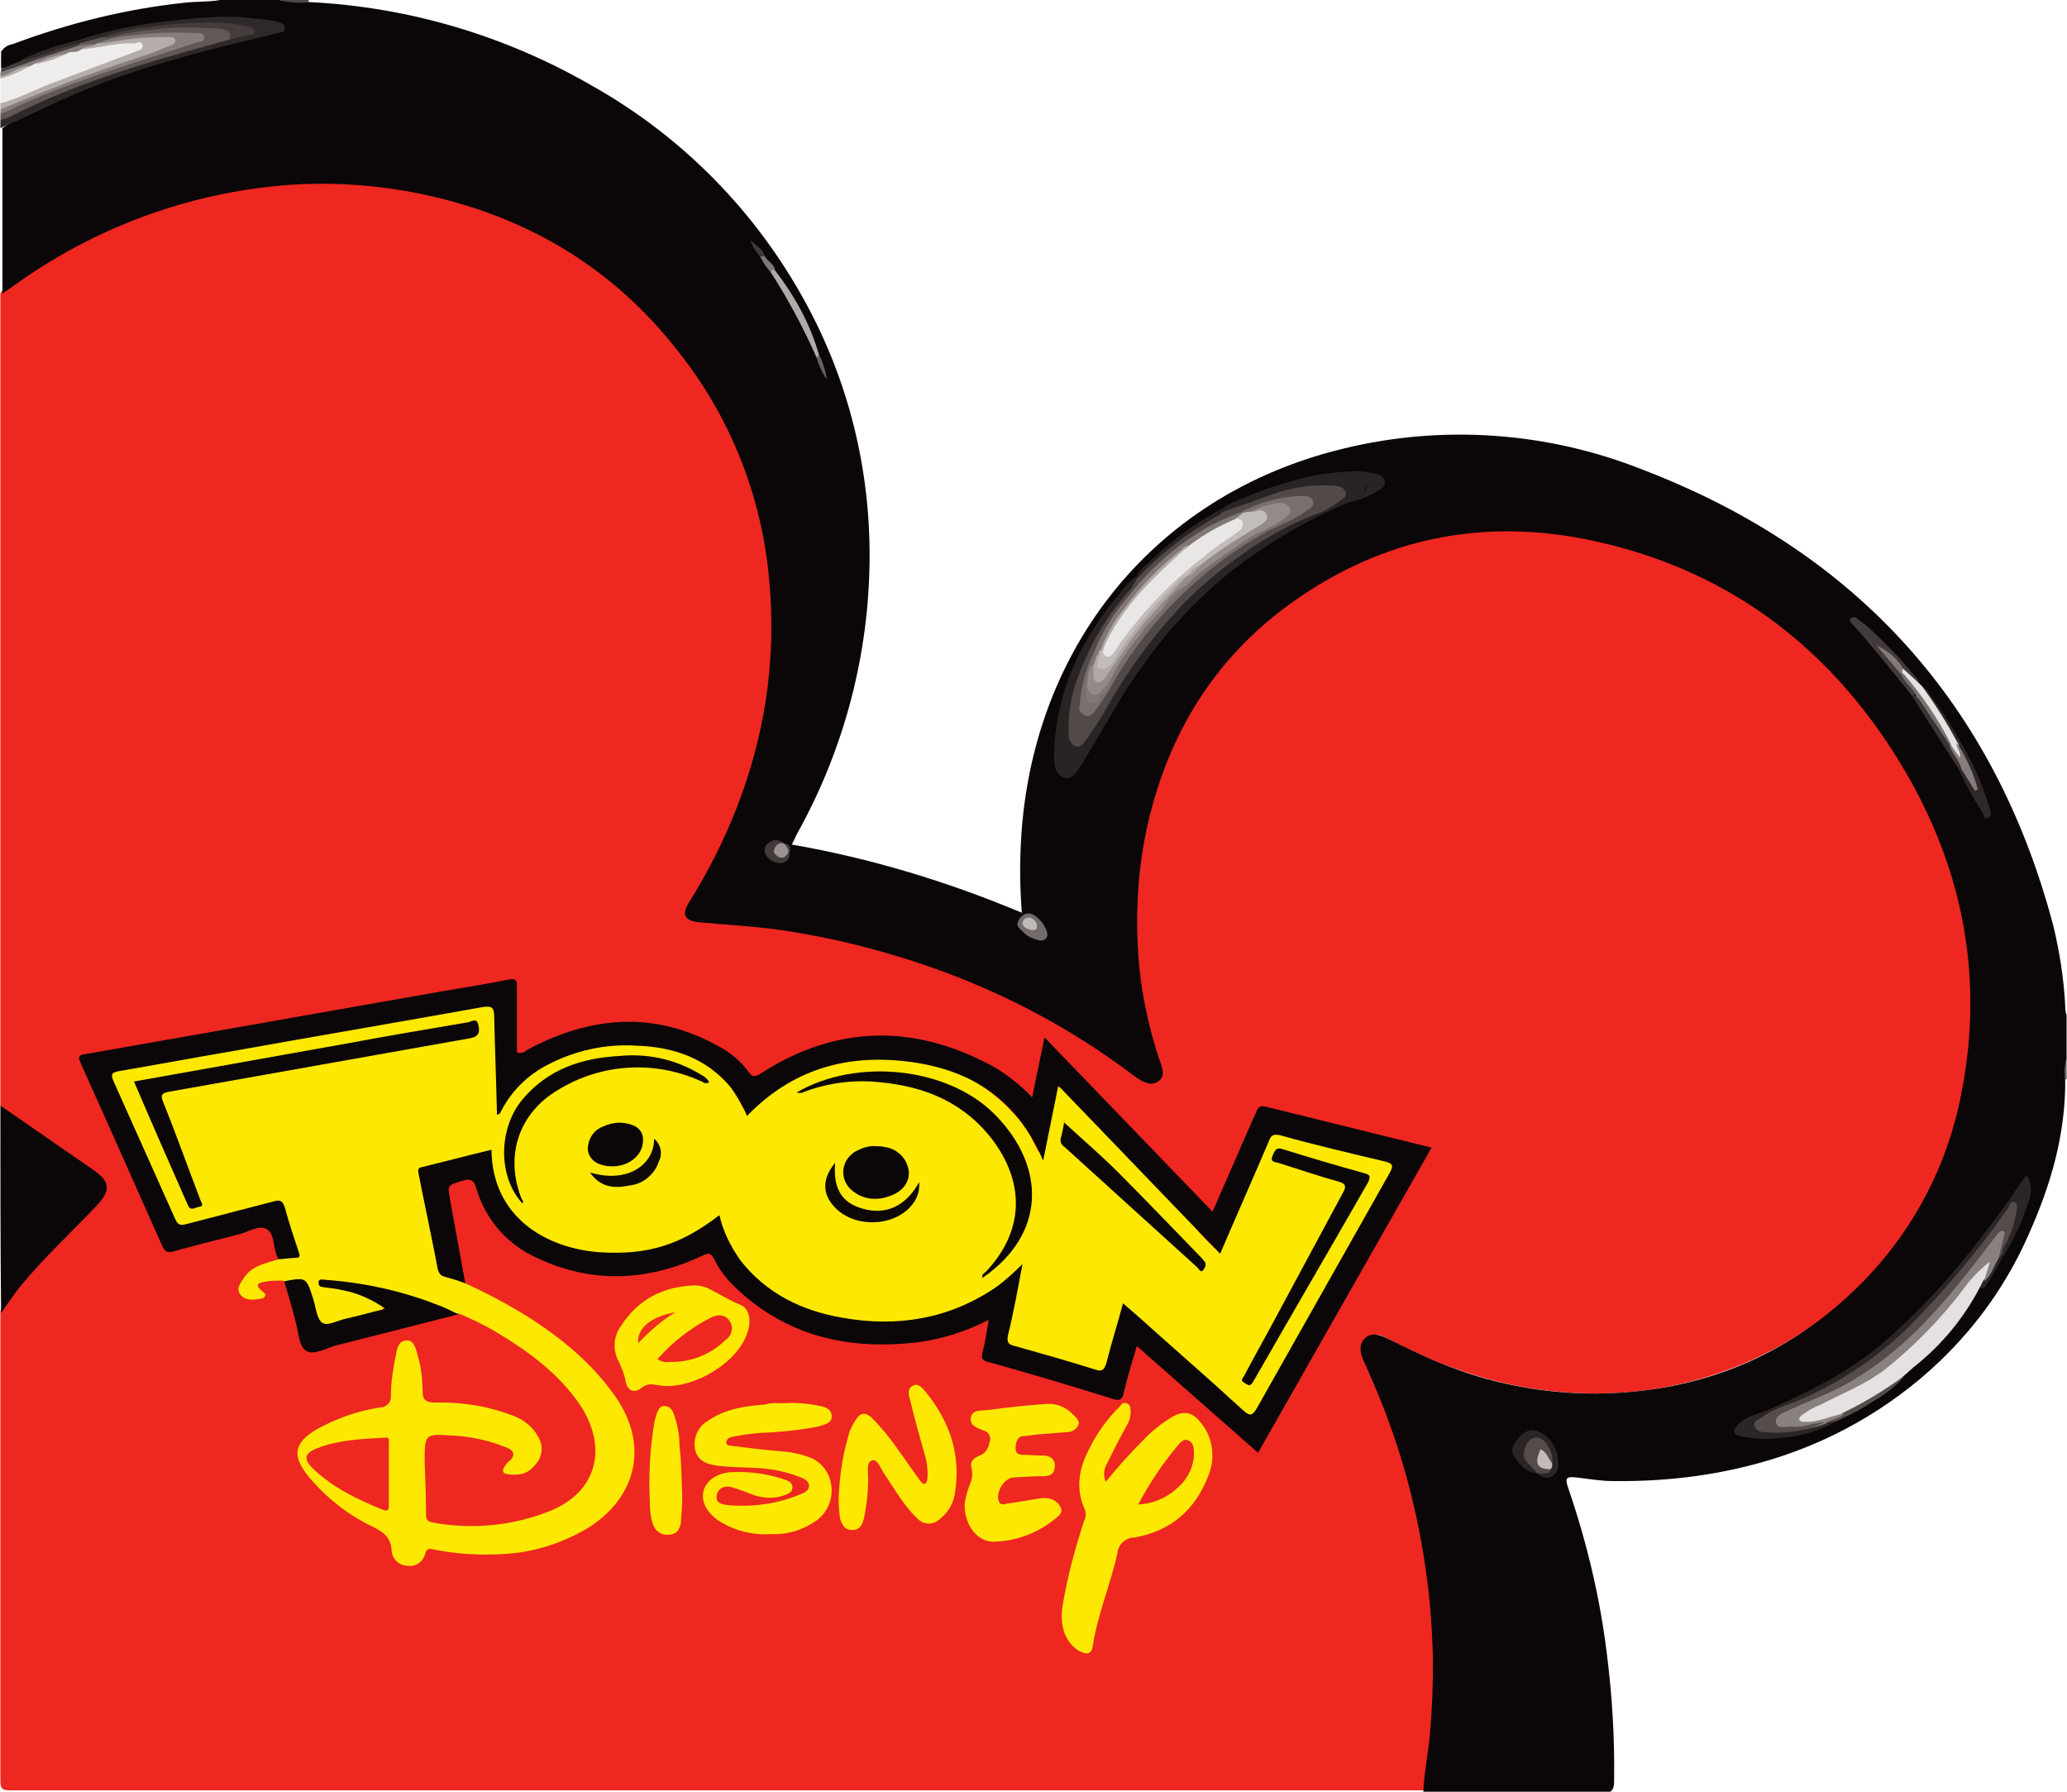
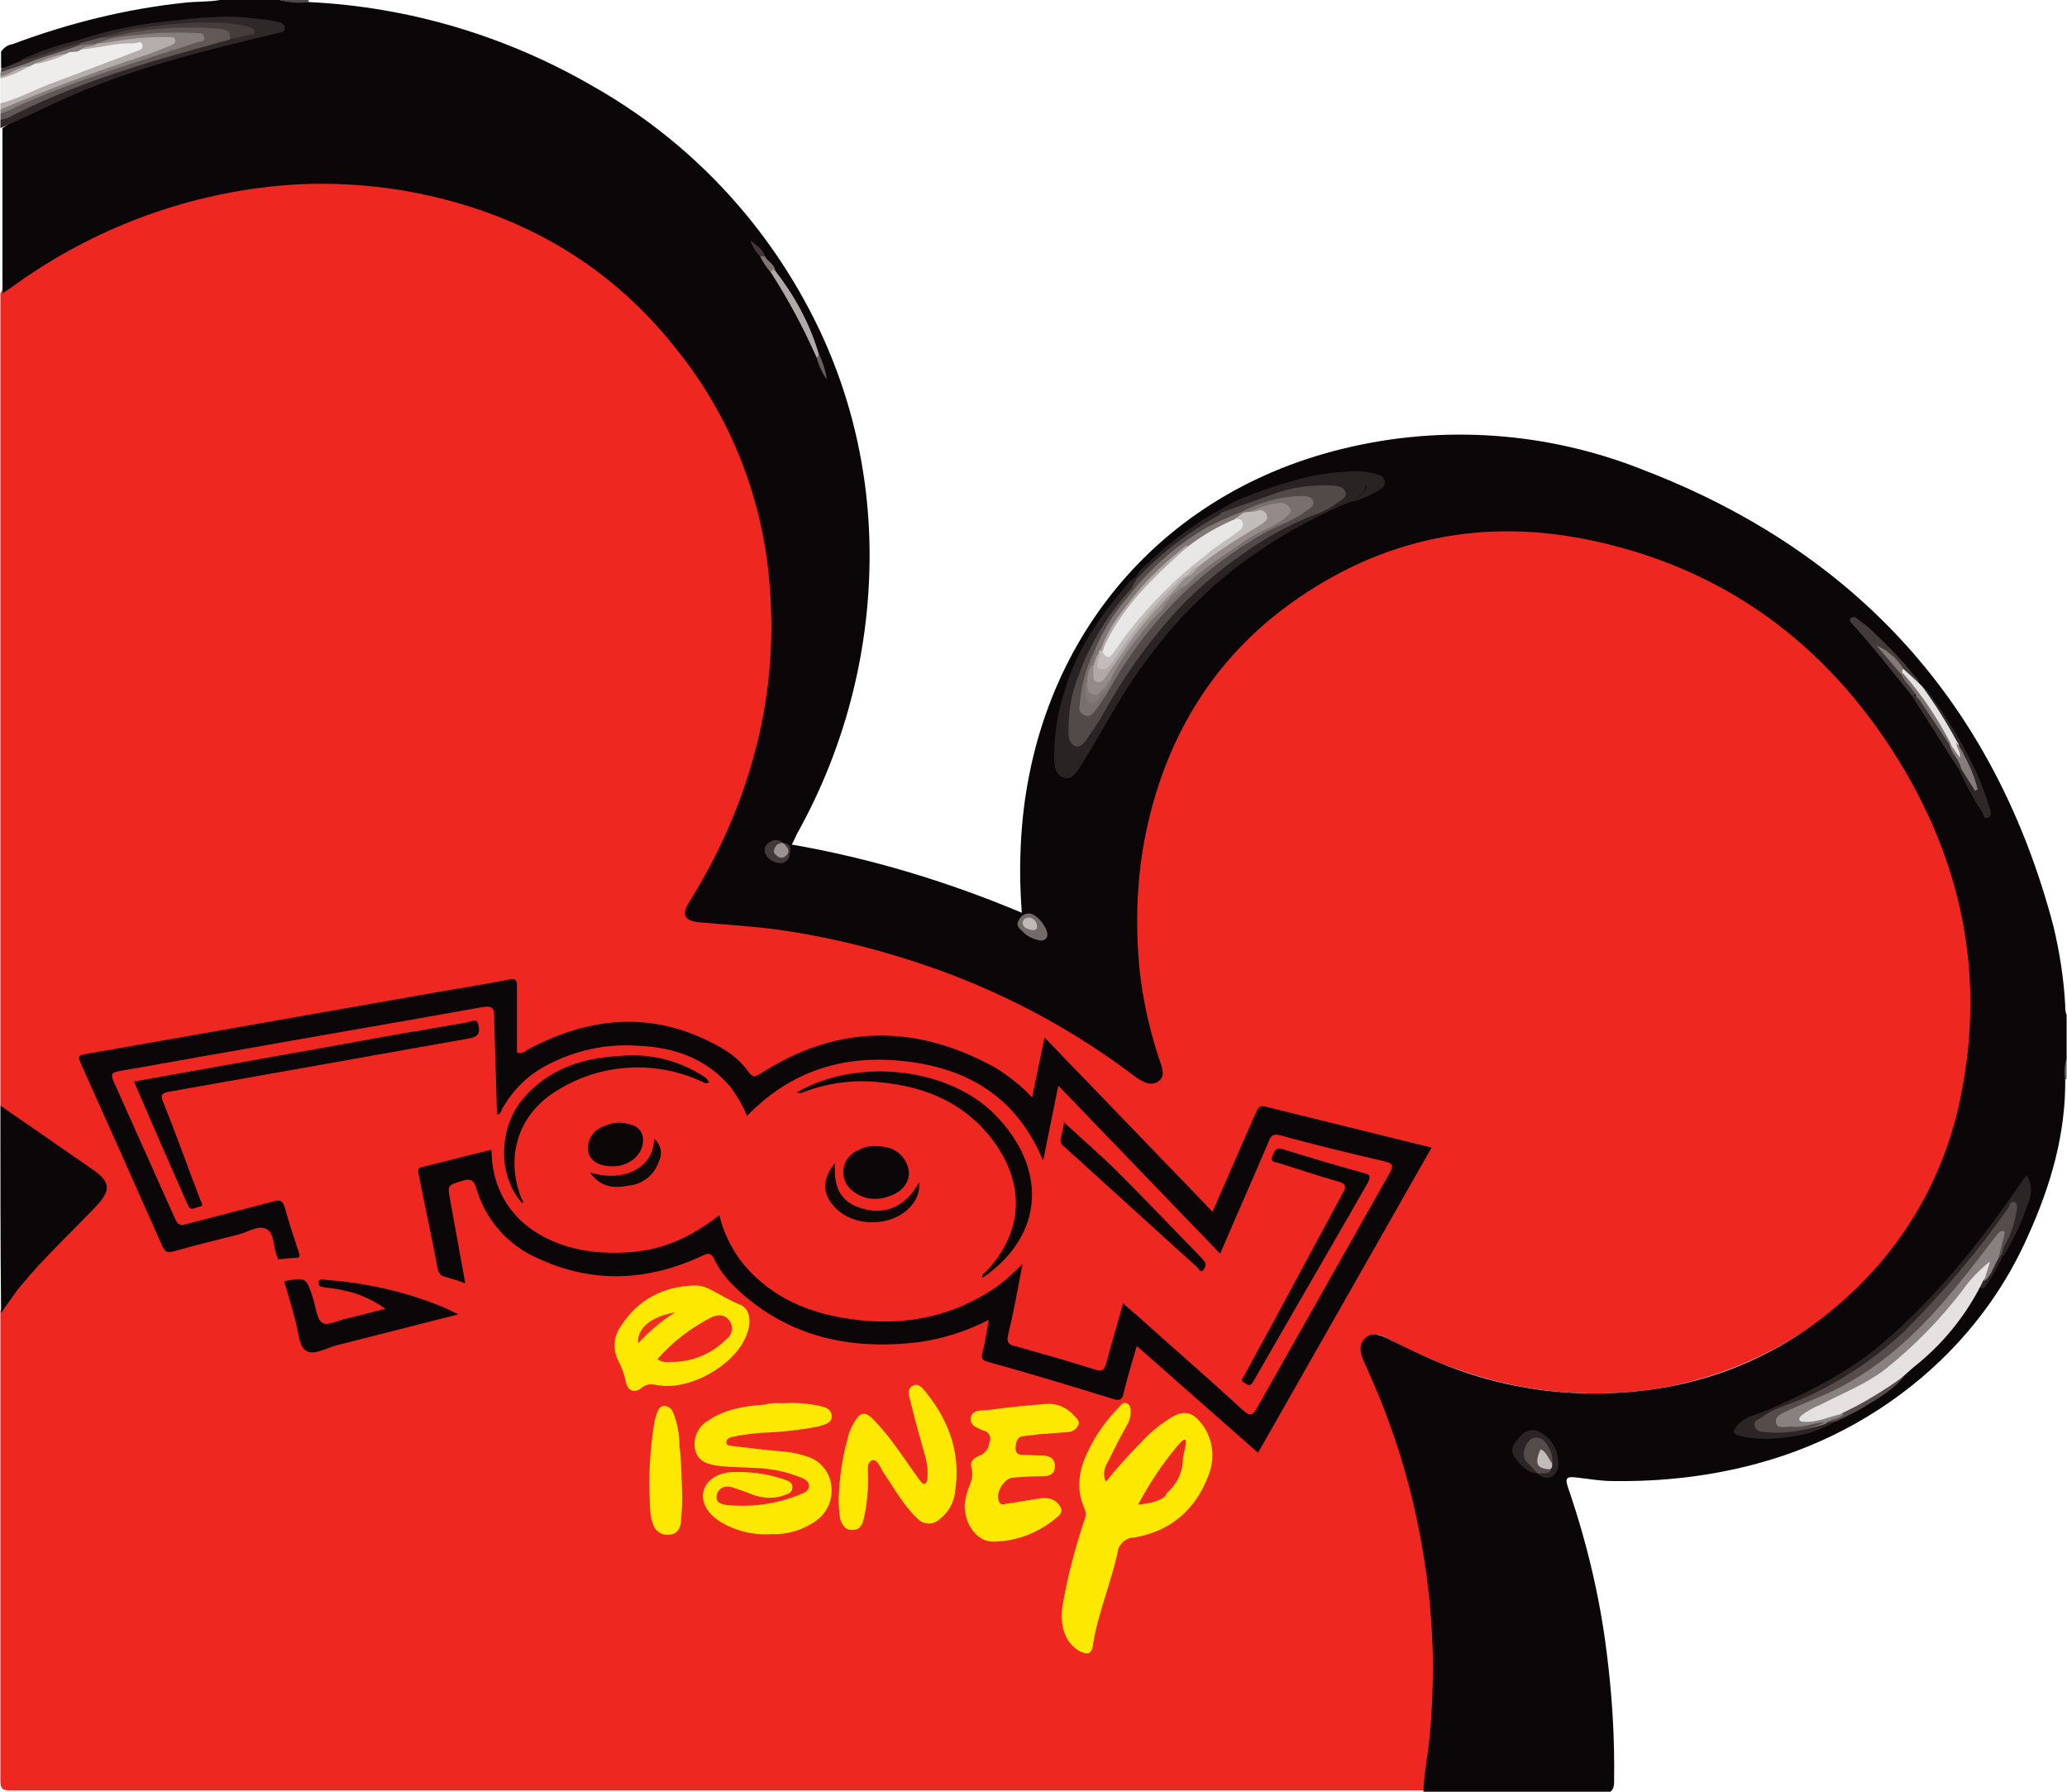
<svg xmlns="http://www.w3.org/2000/svg" version="1.1" id="Layer_1" x="0px" y="0px" viewBox="0 0 300 260.1" style="enable-background:new 0 0 300 260.1;" xml:space="preserve" width="300" height="260">
  <style type="text/css">
	.st0{fill:#EE2721;}
	.st1{fill:#0B0607;}
	.st2{fill:#2F2828;}
	.st3{fill:#EFEDEC;}
	.st4{fill:#625957;}
	.st5{fill:#B4ADAB;}
	.st6{fill:#867E7C;}
	.st7{fill:#453D3C;}
	.st8{fill:#4D494A;}
	.st9{fill:#5E5B5C;}
	.st10{fill:#FDE801;}
	.st11{fill:#2A2323;}
	.st12{fill:#E4E1E0;}
	.st13{fill:#2C2525;}
	.st14{fill:#302828;}
	.st15{fill:#2B2424;}
	.st16{fill:#433B3B;}
	.st17{fill:#B0AAA8;}
	.st18{fill:#E5E3E2;}
	.st19{fill:#736B69;}
	.st20{fill:#3A3332;}
	.st21{fill:#554C4B;}
	.st22{fill:#423A39;}
	.st23{fill:#7E7574;}
	.st24{fill:#413939;}
	.st25{fill:#675E5D;}
	.st26{fill:#0C0707;}
	.st27{fill:#0E0907;}
	.st28{fill:#0F0A07;}
	.st29{fill:#EE2821;}
	.st30{fill:#EF2F1F;}
	.st31{fill:#524949;}
	.st32{fill:#89817F;}
	.st33{fill:#857C7B;}
	.st34{fill:#544B4A;}
	.st35{fill:#C2BCBB;}
	.st36{fill:#7A7170;}
	.st37{fill:#847B79;}
	.st38{fill:#BFB9B7;}
	.st39{fill:#9A9290;}
	.st40{fill:#786F6E;}
	.st41{fill:#817876;}
	.st42{fill:#948B89;}
	.st43{fill:#E9E7E6;}
	.st44{fill:#B0A9A7;}
</style>
  <title>ToonDisney-3</title>
  <path class="st0" d="M0,160.5V42.6c0.4-0.8,1-1.4,1.7-1.8c5.9-4.1,12.3-7.5,19.1-9.9c5.6-2.1,11.5-3.5,17.5-4.2  c10.6-1.2,21.3-0.1,31.3,3.4C77.1,32.6,84,36.6,90,41.7c12.7,10.9,20.6,26.4,21.9,43.1c0.8,8.8-0.1,17.7-2.7,26.1  c-2.1,6.8-5,13.4-8.7,19.5c-0.2,0.2-0.3,0.5-0.4,0.8c-0.6,1.2-0.3,1.9,1,2.1c2.2,0.3,4.5,0.5,6.7,0.6c11.9,1.1,23.5,4.1,34.4,8.8  c7.8,3.4,15.2,7.6,22,12.7c0.5,0.4,1,0.7,1.5,1c0.6,0.4,1.3,0.4,1.9,0c0.5-0.4,0.7-1.2,0.4-1.8c-0.1-0.4-0.2-0.9-0.4-1.3  c-2.6-8-3.6-16.3-3-24.7c0.7-12.6,5.6-24.6,14-34.1c5.7-6.5,13-11.4,21.1-14.4c7.2-2.8,14.8-4,22.5-3.5c9.7,0.5,19.2,3.3,27.7,8.1  c5.4,2.9,10.3,6.6,14.7,10.8c5.1,5,9.5,10.6,12.9,16.8c4.4,7.8,7.3,16.4,8.4,25.3c1.9,16.9-1.7,32.4-12.8,45.7  c-4.4,5.2-9.7,9.4-15.7,12.6c-6.2,3.3-13.1,5.4-20.1,6.1c-7,0.7-14.1,0.1-20.9-1.7c-5.1-1.4-10-3.3-14.6-5.8c-1-0.5-2.2-1.3-3.2-0.2  s-0.4,2.2,0.1,3.2c4.2,9.1,7.1,18.7,8.6,28.6c0.6,4,0.9,8,1.1,12.1c0.2,6.4-0.1,12.8-1,19.1c0,0.9-0.2,1.8-0.7,2.6H1.4  c-1.1,0-1.4-0.2-1.4-1.4c0-22.7,0-45.5,0-68.2c1-2.3,2.4-4.4,4.3-6.1c3.2-3.2,6.2-6.6,9.4-9.8c1.8-1.8,1.7-3-0.4-4.5  c-3.5-2.4-7.1-4.9-10.6-7.2C1.5,162.3,0.6,161.5,0,160.5z" />
  <path class="st1" d="M44.8,0.3C59.3,1,73.4,5.2,86,12.5c13.1,7.4,23.8,18.3,31,31.6c6.2,11.4,9.3,24.1,9.2,37.1  c-0.1,13.9-3.7,27.5-10.4,39.6c-0.3,0.5-0.5,1.1-0.9,1.8c11.5,2,22.7,5.4,33.4,9.9c-0.2-2.8-0.3-5.5-0.2-8.3  c0.7-28.8,18.6-52.3,47-59.1c14.4-3.5,29.6-2.4,43.4,3.1c31,11.9,51.1,34,59.6,66.3c0.9,3.8,1.5,7.6,1.7,11.5c0,0.4,0,0.9,0.2,1.3  v6.3c-0.2,1-0.2,2-0.2,2.9c0.1,8.1-2.1,15.6-5.4,22.9c-3,6.8-7.3,12.9-12.7,18.1c-7.4,7.1-16.5,12.2-26.4,14.9  c-6.9,1.9-14,2.7-21.2,2.6c-1.7,0-3.4-0.3-5.1-0.5s-1.9,0-1.3,1.7c2.6,7.6,4.5,15.5,5.5,23.5c0.8,6.2,1.2,12.5,1.1,18.8  c0,0.6,0,1.3-0.7,1.7h-27c0.1-3,0.8-6,1-9c0.3-3.4,0.4-6.8,0.4-10.2c-0.1-4.3-0.4-8.6-1-12.8c-1-7.2-2.7-14.3-5.2-21.2  c-1-2.9-2.2-5.7-3.4-8.4c-0.1-0.3-0.3-0.6-0.4-0.9c-0.5-1.1-0.9-2.4,0.1-3.4s2.3-0.5,3.5,0.1c2.4,1.2,4.8,2.4,7.3,3.4  c7.2,3,14.9,4.5,22.7,4.5c14.9-0.1,27.9-5.3,38.5-15.9c7.5-7.5,12.6-17.1,14.6-27.6c3.3-16.5,0.4-32.1-8-46.6  c-10.2-17.5-25.1-29.2-45-33.6c-16.1-3.6-31.1-0.6-44.5,9.1c-10.9,7.9-17.6,18.8-20.6,31.9c-1.4,6.1-1.8,12.4-1.4,18.7  c0.3,5.2,1.4,10.4,3,15.3c0.4,1.2,1.1,2.6-0.1,3.4s-2.5-0.1-3.6-0.9c-9-6.8-19-12.1-29.7-15.8c-7.5-2.6-15.3-4.5-23.1-5.5  c-3.4-0.4-6.8-0.6-10.1-0.9c-2.3-0.2-2.8-1.1-1.5-3.1c4.3-6.9,7.6-14.4,9.6-22.2c2.1-8.1,2.7-16.4,1.9-24.7  c-1.1-12-5.7-23.5-13.2-32.9c-9.1-11.7-21-19-35.3-22.4c-6.7-1.6-13.7-2.2-20.6-1.8c-13.6,0.9-26.7,5.4-38,12.9  c-1.4,0.9-2.8,2-4.2,2.9v-24c2.3-1.6,4.8-2.9,7.4-3.9c9.1-4,18.5-7.1,28.2-9.1c1.6-0.4,3.1-1.3,5-1.3c-0.4-0.6-1.2-1-1.9-1  c-4-0.5-8.1-0.5-12.1-0.1C19.2,3.8,12,5.9,4.9,8.2C4.4,8.4,3.8,8.6,3.3,8.9c-1.1,0.3-2,1.3-3.2,1V7.5c0.4-0.6,1-1,1.7-1.1  c8-3,16.4-5.1,24.9-6c1.7-0.2,3.5-0.1,5.2-0.4h8.7C41.9,0.4,43.4,0,44.8,0.3z" />
  <path class="st1" d="M0,160.5l13.3,9.2c2.7,1.8,2.8,3.1,0.6,5.4c-3.6,3.8-7.5,7.4-10.8,11.4c-1.1,1.3-2,2.7-3,4.1  C0,180.5,0,170.5,0,160.5z" />
  <path class="st2" d="M3,8.7c2.7-1.3,5.5-2.2,8.4-2.9c3.6-1.2,7.3-2,11-2.5c4.8-0.5,9.7-1.3,14.6-0.6c1.1,0.1,2.3,0.2,3.4,0.5  c0.4,0.1,0.9,0.3,0.9,0.9s-0.6,0.6-1,0.7C34.9,6.1,29.4,7.4,24,9c-5.2,1.5-10.2,3.3-15.1,5.5c-3,1.4-5.9,2.8-8.9,4.1v-1.2  c1.2-1.2,2.8-1.7,4.3-2.3c8.2-3.7,16.7-6.6,25.4-8.7C30.9,6,32,5.2,33.4,5.3c0.8-0.1,1.7-0.4,2.5-0.7c-2.2-1.6-14.4-1-20.9,1.1  c-1.1,0.4-2.3,0.8-3.5,1C9.3,7.2,7.1,7.8,5,8.6C4.3,8.8,3.7,9.2,3,8.7z" />
  <path class="st3" d="M0,15v-3.6c1.2-0.9,2.7-1.3,4.1-2.1c0.3-0.2,0.6-0.3,1-0.4c1.5-0.3,3-0.8,4.5-1.4C10.3,7.2,11,7,11.8,6.9  c2.5-0.5,5.1-0.9,7.7-1c0.6,0,1.3-0.2,1.5,0.6s-0.4,1.2-1,1.4c-2,0.8-4,1.5-6,2.3C9.8,11.7,5.8,13.2,1.7,15C1.2,15.2,0.6,15.5,0,15z  " />
  <path class="st4" d="M11.5,6.3l3.3-0.9c4.8-1.1,9.7-1.7,14.6-1.8c1,0,2,0.1,3,0.2c1.2,0.1,1.4,0.6,1,1.9c-2.5,0.7-5,1.4-7.5,2.1  C17.4,10.2,9.1,13,1.3,17c-0.4,0.2-0.8,0.3-1.3,0.4v-0.9c1.3-1.3,3-1.7,4.6-2.4c5.7-2.5,11.6-4.6,17.6-6.3c2.2-0.6,4.4-1.4,6.4-2.4  C23.9,5,19.1,5.3,14.4,6.4c-0.1,0.1-0.3,0.1-0.4,0.2c-0.8-0.1-1.6,0.6-2.5,0.2C11.4,6.7,11.3,6.5,11.5,6.3  C11.4,6.4,11.4,6.4,11.5,6.3L11.5,6.3z" />
  <path class="st5" d="M0,15c2.4-0.6,4.6-1.8,6.9-2.7c4.2-1.6,8.5-3.2,12.7-4.8c0.5-0.2,1.2-0.3,1-1s-0.8-0.2-1.3-0.2  c-2.6-0.1-5.1,0.7-7.7,0.9c0.6-0.9,1.6-0.5,2.4-0.9l0,0c3.3-0.8,6.6-1.2,10-1.2c0.6,0,1.3-0.2,1.5,0.6S25,6.9,24.4,7.1  C19.1,9,13.8,10.5,8.6,12.6c-2.3,0.9-4.5,1.9-6.8,2.8c-0.6,0.2-1.1,0.7-1.8,0.5L0,15z" />
  <path class="st6" d="M0,15.9c6.8-2.9,13.7-5.5,20.8-7.8c1.3-0.4,2.6-1,3.9-1.5c0.4-0.2,0.8-0.3,0.7-0.8s-0.6-0.4-1-0.4  c-2.8-0.1-5.6,0.2-8.4,0.7c-0.6,0.1-1.3,0.2-1.9,0.2c2.4-1.1,4.9-1.1,7.4-1.4c2.3-0.2,4.7-0.2,7-0.1c0.5,0,1,0,1.1,0.6  c0.1,0.7-0.5,0.6-0.9,0.7C19.9,9,11,11.6,2.5,15.4c-0.8,0.5-1.6,0.8-2.5,1.1V15.9z" />
  <path class="st7" d="M11.5,6.3c0,0.1,0,0.2,0,0.3c-0.1,0.3-0.3,0.5-0.6,0.6c-3.2,0.9-6.3,2-9.4,3.3c-0.4,0.3-1,0.3-1.4,0V10l3-1.2  c2.6-0.5,5-1.7,7.6-2.3C10.9,6.4,11.2,6.4,11.5,6.3z" />
  <path class="st6" d="M0,10.5c1.6-0.6,3.2-1,4.8-1.7C7,8,9.2,7.4,11.4,6.6l2.7-0.3c-0.7,0.6-1.7,0.3-2.4,0.9s-1.5,0.1-2.1,0.6  c-1.6,0.4-3,0.9-4.5,1.4L4.3,9.6c-1,0.3-2,0.7-2.9,1.1C1,11,0.6,11.4,0,11.1L0,10.5z" />
  <path class="st5" d="M0,11.1c1.5-0.3,2.6-1.5,4.2-1.5C2.9,10.4,1.5,11,0,11.4V11.1z" />
  <path class="st8" d="M44.8,0.3c-1.4,0.2-2.9,0.1-4.2-0.3h4.2C44.7,0.1,44.7,0.2,44.8,0.3z" />
  <path class="st9" d="M300,156.6l-0.1,0.1h-0.1c-0.2-1-0.1-2.1,0.2-3.1V156.6z" />
-   <path class="st10" d="M67.5,186.3c3.1,1.4,6.1,3,9,4.8c4.9,3.1,9.3,6.7,12.7,11.5c4.9,6.9,3.4,14.5-3.7,19.1  c-3.8,2.3-8.1,3.7-12.6,3.9c-3.4,0.2-6.8,0-10.1-0.7c-0.6-0.1-0.9-0.1-1.1,0.6c-0.3,1.2-1.4,2-2.6,1.8c-1.2,0-2.2-1-2.3-2.2  c-0.1-2.1-1.4-2.8-3-3.6c-3.5-1.7-6.6-4.2-9.1-7.2c-2.4-3-2.1-4.8,1.2-6.8c2.9-1.6,6-2.7,9.3-3.2c0.8,0,1.5-0.7,1.5-1.5  c0-0.1,0-0.1,0-0.2c0-1.9,0.3-3.9,0.7-5.8c0.2-0.9,0.3-2.1,1.5-2.2s1.4,1.2,1.7,2.2c0.5,1.7,0.7,3.4,0.7,5.2c0,1.1,0.4,1.6,1.7,1.6  c3.9-0.1,7.8,0.5,11.4,1.9c1.6,0.6,2.9,1.6,3.7,3.1c0.8,1.3,0.6,3-0.5,4.1c-1.1,1.4-2.5,1.5-4,1.3c-0.7-0.1-0.8-0.5-0.4-1.1  c0.2-0.3,0.4-0.6,0.7-0.8c1-0.9,0.6-1.6-0.5-2c-2.5-1-5.2-1.6-7.8-1.7c-4-0.3-4-0.2-4,3.8c0.1,2.6,0.2,5.1,0.2,7.6  c0,0.7,0.1,1,0.9,1.2c5.8,1.1,11.8,0.5,17.2-1.7c6.8-2.8,8.4-9.3,4.1-15.6c-3.1-4.4-7.3-7.5-11.8-10.2c-1.8-1.1-3.7-2-5.6-2.8  c-0.9,0-1.8-0.3-2.6-0.7c-5.8-2.3-12.1-3.7-16.7-3.7c2.6,0.3,5,1.1,7.3,2.3c0.5,0.2,1.2,0.5,1.1,1.1s-0.8,0.8-1.4,0.9  c-2.1,0.6-4.2,1.1-6.4,1.6c-1.5,0.4-1.8,0.2-2.3-1.3c-0.4-1.1-0.8-2.2-1.1-3.4c-0.1-0.9-0.9-1.6-1.8-1.5c-0.1,0-0.3,0-0.4,0.1  c-0.4,0.2-0.9,0.1-1.3-0.2c-0.7,0-1.5,0-2.2,0.1c-0.8,0.2-2.4,0.2-0.6,1.6c0.5,0.3,0.2,0.8-0.2,0.9c-1.1,0.2-2.3,0.4-3.1-0.5  s0-1.8,0.6-2.7c1.2-1.6,3-1.9,4.6-2.4c0.2-0.1,0.3-0.2,0.5-0.3c2.2-0.7,2.2-0.7,1.5-3c-0.4-1.2-0.9-2.4-1.1-3.6s-0.9-1.4-2-1.1  c-3.7,1-7.4,2-11.2,2.9c-2.1,0.5-2.5,0.3-3.4-1.6c-2.6-6.1-5.5-12.2-8.2-18.3c-0.9-2-0.7-2.5,1.4-2.8l47.3-8.2  c1.7-0.3,3.4-0.7,5.2-0.9c1.5-0.2,1.8,0,1.8,1.5c-0.1,4.5,0.6,9,0.2,13.6c3.1-5.3,7.8-8,13.4-9c3.7-0.8,7.6-0.7,11.3,0.1  c4.8,1.2,8.7,3.7,10.9,8.4c0.3,0.6,0.6,0.7,1.1,0.2c4.6-4.5,10.7-7.1,17.2-7.2c8.7-0.4,16.5,2.2,22.2,9.3c0.5,0.7,1,1.4,1.4,2.1  c0.4,0.8,0.8,1.6,1.2,2.3c0.6-2.7,1-5.1,1.6-7.6c0.1-0.7,0-1.7,0.8-1.9s1.2,0.6,1.7,1.1c6.2,6.3,12.2,12.8,18.4,19.1  c1,1.2,2,2.3,3.2,3.3c1.4-2.9,2.5-5.7,3.8-8.4c1.1-2.4,2.1-4.8,3.1-7.1c0.3-0.9,1.2-1.5,2.2-1.2c0.1,0,0.1,0,0.2,0.1  c5,1.3,10,2.5,15,3.8c1.6,0.4,1.8,0.8,0.9,2.3c-3.1,5.5-6.2,11-9.3,16.4c-3.2,5.6-6.4,11.3-9.6,16.9c-1.1,2-1.7,2.1-3.4,0.5  c-4.9-4.4-9.9-8.8-14.8-13.2c-1.6-1.5-1.7-1.4-2.3,0.8c-0.6,1.9-1.1,3.8-1.6,5.8c-0.3,1.1-0.9,1.6-2.1,1.2  c-3.9-1.2-7.8-2.2-11.6-3.4c-1.2-0.4-1.5-1.1-1.2-2.3c0.6-2.9,1.2-5.8,1.8-8.8c-3.7,3.7-8.5,6.1-13.6,7c-7.9,1.4-15.4,0.5-22.3-4.1  c-3.4-2.1-5.9-5.3-7.2-9.1c-0.3-0.9-0.6-1.1-1.5-0.5c-3.3,2.4-7.3,3.9-11.4,4.2c-6.4,0.6-12.3-0.5-17-5.2c-2.2-2.1-3.5-5-3.7-8  c-0.1-1.1-0.4-1.5-1.6-1.2c-2.3,0.6-4.6,1.2-7,1.8c-1.1,0.2-1.5,0.8-1.2,1.9c0.8,4,1.6,8,2.4,12.1c0.1,0.9,0.7,1.6,1.6,1.8  C66.1,185.4,66.9,185.7,67.5,186.3z" />
  <path class="st1" d="M67.5,186.3c-1-0.4-2.1-0.7-3.1-1c-0.5-0.1-0.8-0.6-0.9-1.1c-0.9-4.7-1.9-9.3-2.8-13.9c-0.1-0.6,0-0.8,0.6-0.9  c3.3-0.8,6.7-1.7,10-2.5c0.1,9.9,8.1,14.4,15.9,14.9c6.9,0.4,11.6-1.1,17.2-5.4c0.5,2.3,1.6,4.5,3,6.5c3.8,4.9,9,7.4,14.9,8.4  c7.9,1.4,15.4,0.2,22.2-4.4c1.4-1,2.7-2.2,3.9-3.4c-0.7,3.7-1.3,7.1-2.1,10.3c-0.2,1,0,1.4,1,1.6c3.9,1.1,7.8,2.2,11.6,3.4  c1.1,0.4,1.4,0,1.7-1c0.7-2.8,1.6-5.6,2.4-8.6l2.3,2c5,4.5,10.1,8.9,15.1,13.5c1.1,1,1.4,0.8,2.1-0.4c6.4-11.3,12.8-22.7,19.2-34  c0.6-1.1,0.5-1.4-0.7-1.7c-5.1-1.2-10.2-2.4-15.2-3.8c-1-0.2-1.3,0-1.6,0.8c-2.3,5.4-4.7,10.8-7.1,16.4l-23.5-24.4l-2.2,10.9  c-3.8-9.1-10.7-13.3-19.7-14.4s-16.8,1.2-23.3,7.9c-0.6-1.5-1.4-2.8-2.3-4.1c-3.6-4.3-8.3-5.9-13.7-6.1c-4.5-0.3-9,0.7-13,2.8  c-2.9,1.5-5.2,3.8-6.7,6.7c-0.1,0.2-0.2,0.5-0.6,0.5c-0.1-4.7-0.3-9.4-0.4-14.2c0-1.4-0.4-1.6-1.7-1.4c-12.3,2.2-24.6,4.3-36.9,6.5  c-5.3,0.9-10.6,1.9-15.9,2.8c-1,0.2-1.2,0.4-0.8,1.4c3,6.7,6,13.4,9,20.1c0.4,0.9,0.8,0.9,1.6,0.7c4.2-1.1,8.5-2.2,12.7-3.3  c1-0.3,1.3,0,1.6,0.9c0.6,2.2,1.3,4.3,2,6.4c0.2,0.6,0.3,0.9-0.5,0.9s-1.7,0.2-2.5,0.2c0-0.2-0.1-0.4-0.2-0.6  c-0.5-1.3-0.3-3.2-1.5-3.8s-2.7,0.5-4,0.8c-3.2,0.8-6.4,1.6-9.6,2.5c-0.8,0.2-1,0-1.4-0.6c-4-9-8-18-12-26.9  c-0.5-1.1,0.2-1.1,0.9-1.2l15.9-2.8l35.2-6.2c3.4-0.6,6.8-1.1,10.2-1.8c1.1-0.2,1.2,0.1,1.2,1c0,3.2,0,6.5,0,9.6  c0.9,0.2,1.2-0.2,1.5-0.4c9.5-5.1,19-5.7,28.5-0.1c1.5,0.9,2.7,2,3.7,3.4c0.5,0.7,0.9,0.6,1.6,0.2c11.1-7.2,22.5-7.3,34-1  c2,1.2,3.9,2.7,5.5,4.4l1.8-8.7l24.4,25.3c1.5-3.5,3-6.8,4.4-10.1c0.7-1.5,1.3-3,2-4.5c0.2-0.5,0.5-0.8,1.1-0.7l24.3,6l-25.2,44.3  L165,195.4c-0.7,2.4-1.4,4.6-1.9,6.8c-0.2,0.9-0.5,1.2-1.5,0.9c-6.1-1.9-12.1-3.7-18.2-5.4c-0.9-0.2-1-0.6-0.8-1.4  c0.4-1.5,0.6-3,0.9-4.7c-3.1,1.6-6.5,2.7-9.9,3.2c-10.2,1.3-19.5-0.7-27.1-8.1c-1.2-1.2-2.2-2.5-2.9-4c-0.5-0.9-0.9-0.8-1.7-0.4  c-7.9,3.7-16,4.1-24,0.3c-4.3-1.9-7.5-5.6-8.8-10.1c-0.3-1.1-0.8-1.5-2-1.1c-2.2,0.7-2.2,0.6-1.8,2.8L67.5,186.3z" />
  <path class="st10" d="M160.5,215.1c1.7-2.1,3.5-4.1,5.4-6c1.2-1.3,2.6-2.4,4.2-3.4c1.6-0.9,2.8-0.8,4,0.6c1.9,2.1,2.4,5.2,1.3,7.9  c-1.9,5-5.5,8.1-10.8,9c-1.2,0-2.3,1-2.4,2.2c-1,4.6-2.9,8.9-3.6,13.6c-0.2,1.2-0.9,1.2-1.9,0.7c-2.1-1.2-2.9-3.6-2.5-6.5  c0.7-4.2,1.8-8.3,3.1-12.3c0.3-0.6,0.4-1.3,0.1-1.9c-1.3-2.9-0.8-5.8,0.6-8.5c1.1-2.3,2.6-4.4,4.4-6.2c0.3-0.3,0.5-0.8,1.1-0.6  s0.6,0.8,0.6,1.3c0,0.7-0.2,1.4-0.6,2c-1,1.8-1.9,3.6-2.8,5.4C160.2,213.2,160.1,214.3,160.5,215.1z" />
  <path class="st10" d="M113.7,203.7c1.6-0.1,3.2,0,4.8,0.3c0.9,0.2,2.1,0.3,2.2,1.5s-1.2,1.3-2,1.6c-2.7,0.5-5.4,0.8-8.2,0.9  c-1.4,0.1-2.9,0.3-4.3,0.6c-0.4,0.1-0.8,0.3-0.8,0.8s0.5,0.4,0.8,0.5c2.5,0.3,4.9,0.6,7.4,0.8c1.1,0.1,2.3,0.3,3.4,0.7  c1.9,0.5,3.3,2.1,3.6,4c0.4,2.1-0.5,4.2-2.2,5.4c-1.9,1.3-4.1,2-6.4,1.9c-2.8,0.2-5.5-0.5-7.8-2c-1.7-1.2-2.5-2.8-2.1-4.3  s2-2.6,4.1-2.7c2.5-0.1,5,0.2,7.4,1c0.6,0.2,1.4,0.4,1.4,1.2s-0.7,1-1.3,1.2c-1.4,0.5-3,0.4-4.4-0.1c-1-0.4-2.1-0.8-3.1-1.1  s-2,0.1-2.2,1.2s0.8,1.3,1.7,1.4c3.6,0.3,7.2-0.2,10.5-1.6c0.6-0.2,1.3-0.6,1.2-1.3s-0.8-1-1.4-1.2c-2-0.8-4.1-1.2-6.3-1.3  c-1.8-0.1-3.6-0.1-5.4-0.3c-1.4-0.2-2.9-0.5-3.4-2.2c-0.4-1.7,0.3-3.5,1.9-4.4c2.5-1.7,5.4-2.1,8.2-2.3  C111.9,203.6,112.8,203.7,113.7,203.7z" />
  <path class="st10" d="M121.7,217.7c0.1-3,0.5-6,1.3-8.8c0.2-1,0.6-1.9,1.2-2.8c0.7-1.1,1.4-1.1,2.3-0.3c1.4,1.4,2.7,3,3.8,4.6  c1.1,1.5,2.1,3,3.2,4.5c0.2,0.2,0.4,0.6,0.7,0.5s0.4-0.5,0.4-0.9c0.1-1.2-0.1-2.5-0.5-3.7c-0.7-2.5-1.4-5-2-7.5  c-0.2-0.7-0.5-1.6,0.3-2.1s1.4,0.2,1.9,0.8c3.5,4.3,5.2,9.1,4.3,14.7c-0.2,1.5-1,2.9-2.2,3.8c-0.9,0.9-2.3,0.9-3.2,0  c0,0-0.1-0.1-0.1-0.1c-2-1.9-3.3-4.3-4.8-6.5c-0.5-0.7-0.9-2.1-1.7-1.9c-0.9,0.2-0.6,1.6-0.6,2.5c0,1.9-0.2,3.9-0.6,5.8  c-0.2,0.9-0.5,1.8-1.7,1.8s-1.5-0.8-1.8-1.7C121.8,219.6,121.7,218.6,121.7,217.7z" />
  <path class="st10" d="M140,218.5c0.1-1.1,0.4-2.1,0.8-3.1c0.3-0.7,0.4-1.5,0.2-2.3c-0.3-1,0.4-1.5,1.2-1.8c0.8-0.3,1.3-1.1,1.4-1.9  c0.3-0.7,0-1.4-0.7-1.7c0,0,0,0-0.1,0c-0.9-0.4-2.1-0.7-1.9-1.9s1.5-1,2.4-1.1c2.9-0.4,5.8-0.7,8.6-0.9c1.5-0.1,2.9,0.5,3.9,1.6  c0.4,0.4,1,0.9,0.7,1.5c-0.3,0.6-0.9,1-1.6,1c-1.3,0.1-2.7,0.2-4,0.3c-0.8,0.1-1.7,0.2-2.5,0.3s-1,1-1,1.8s0.6,0.9,1.2,0.9  c0.9,0,1.8,0.1,2.7,0.1s1.8,0.3,1.8,1.5s-0.7,1.5-1.8,1.5c-1.4,0-2.9,0.1-4.3,0.2c-1.3,0.1-2.6,2.3-2,3.5c0.2,0.5,0.7,0.4,1,0.3  c1.5-0.2,3-0.5,4.4-0.7c1.1-0.2,2.3-0.3,3.2,0.7c0.5,0.6,0.7,1.2,0,1.8c-2.6,2.3-6,3.7-9.6,3.7C141.8,223.7,140,221.4,140,218.5z" />
  <path class="st10" d="M96.4,201.2l-1.5-0.2c-0.6-0.1-1.2,0-1.7,0.4c-1.1,0.9-2.1,0.6-2.4-0.8c-0.2-1.1-0.6-2.1-1.1-3.1  c-0.8-1.6-0.7-3.5,0.4-5c2.5-3.9,6.1-5.7,10.6-5.9c0.9,0,1.7,0.2,2.4,0.6c1.4,0.7,2.8,1.6,4.3,2.2c1.4,0.5,1.7,2.5,1,4.2  C107.1,197.6,101.2,201.4,96.4,201.2z" />
  <path class="st1" d="M41.2,186c3.2-0.6,3.2-0.6,4.2,2.5c0.4,1.2,0.5,2.9,1.3,3.5s2.4-0.4,3.6-0.6c1.8-0.4,3.5-0.9,5.6-1.4  c-1.8-1.3-4-2.3-6.2-2.7c-0.8-0.2-1.7-0.3-2.5-0.4c-0.5-0.1-1,0-1-0.7s0.7-0.4,1.1-0.4c5.5,0.4,11,1.6,16.1,3.6  c1.1,0.4,2.1,0.9,3.1,1.4c-5.9,1.5-11.8,3-17.7,4.5c-1.5,0.4-3.3,1.5-4.4,0.8s-1.1-2.7-1.5-4.1C42.4,190,41.8,188,41.2,186z" />
  <path class="st10" d="M99,217.2c0,1.3-0.1,2.6-0.2,3.9c-0.2,1-0.6,1.6-1.7,1.7c-1,0.1-1.9-0.4-2.3-1.4c-0.4-1-0.5-2.1-0.5-3.2  c-0.2-4,0-8,0.7-12c0.1-0.3,0.2-0.7,0.3-1c0.2-0.5,0.4-1.1,1.1-1.1c0.6,0,1.1,0.4,1.3,1c0.6,1.5,0.9,3.2,0.9,4.8  C98.9,212.3,98.9,214.8,99,217.2z" />
  <path class="st11" d="M195.9,72.9c-6.1,2.5-11.7,5.8-16.9,9.8c-4.9,3.9-9.3,8.5-12.9,13.6c-3.4,4.5-5.9,9.6-8.9,14.3  c-0.1,0.1-0.1,0.3-0.2,0.4c-0.7,0.9-1.3,2.3-2.6,1.9s-1.4-1.9-1.4-3.1c0-2.8,0.4-5.7,1.2-8.4c1.7-6.6,5.4-12,9.8-17  c0.2-0.2,0.4-0.3,0.6-0.5c0.1-0.1,0.3-0.1,0.4,0c0,0,0,0,0,0l0,0c0.1,0.8-0.4,1.2-0.8,1.7c-3.9,4.3-6.7,9.4-8.2,15  c-0.5,1.8-0.7,3.6-0.6,5.5c0,0.6,0,1.3,0.7,1.5s1.1-0.4,1.4-0.9c0.8-1.1,1.6-2.3,2.3-3.5c3.4-6.3,7.7-12.1,12.8-17.1  c3.1-2.9,6.5-5.6,10.2-7.8c2.9-1.9,6.1-3.4,9.3-4.7c0.7-0.3,1.3-0.7,1.9-1.2c0.3-0.2,0.7-0.5,0.5-1s-0.6-0.6-1-0.6  c-1.5-0.2-3-0.2-4.5,0.1c-3.4,0.7-6.7,1.8-9.8,3.1c-0.7,0.2-1.4,1-2.2,0.2c1.6-1.4,3.7-2,5.6-2.7c3.2-1.3,6.5-2.1,9.9-2.6  c1.3-0.1,2.7-0.1,4,0.2c0.8,0.1,1.5,0.3,1.7,1.2s-0.5,1.4-1.2,1.8C196.8,72.5,196.3,72.7,195.9,72.9z" />
  <path class="st12" d="M287.4,186.9c-2.3,4.4-5.5,8.3-9.4,11.4c-0.5,0.4-1,0.9-1.6,1.4c-2.7,2.4-5.7,4.3-9,5.8  c-1.7,0.5-3.3,1.3-5,1.3c-0.6,0-1.5,0.2-1.7-0.6s0.5-1.1,1.1-1.5c1.4-0.8,2.8-1.5,4.3-2.2c6.8-2.9,12-7.7,16.6-13.4  c1.3-1.6,2.6-3.1,4-4.7c0.4-0.5,0.8-0.9,1.3-1.2c0.2-0.1,0.5-0.3,0.7-0.2s0.3,0.5,0.2,0.8c-0.2,0.7-0.4,1.4-0.7,2.1  C288,186.2,287.9,186.7,287.4,186.9z" />
  <path class="st13" d="M266.6,206.3c-2.4,1.4-5.1,2.2-7.9,2.4c-2,0.3-4,0.2-6-0.2c-1.2-0.3-1.3-0.7-0.4-1.7c1.2-1.3,3-1.5,4.5-2.2  c5.7-2.5,11.1-5.2,16-9.2c7.6-6.4,13.7-13.9,19.4-22c0.6-0.9,1.2-1.8,2-2.8c0.8,1.2,0.8,2.8,0.2,4.1c-0.9,2.7-2.1,5.3-3.6,7.7  l-0.2-0.1c-0.3-0.8,0.2-1.4,0.5-2.1c0.7-1.4,1.2-3,1.2-4.5c-0.7,0.2-0.9,0.7-1.2,1.1c-4.1,5.8-8.7,11.2-13.7,16.3  c-4.3,4.3-9.4,7.8-14.9,10.3c-1.5,0.7-3,1.3-4.5,1.9c-0.5,0.2-1,0.4-1.5,0.7c-0.5,0.3-1.3,0.5-1.1,1.2s0.9,0.6,1.5,0.6  c2.2,0,4.4-0.3,6.5-0.9c0.4-0.1,0.8-0.2,1.1-0.4l0.4-0.1C265.5,206.3,266.1,205.9,266.6,206.3z" />
  <path class="st11" d="M195.9,72.9c0.5-0.3,1.1-0.7,1.6-1.1c0.4-0.3,1-0.7,0.8-1.3s-0.9-0.7-1.5-0.8c-2.4-0.4-5-0.3-7.4,0.3  c-4,0.9-7.9,2.3-11.6,4.1c-0.2,0.1-0.3,0.2-0.4,0.4c0.1,0.5-0.2,0.7-0.6,0.9c-4.1,2.2-7.5,5.2-11,8.2c-0.2,0.2-0.4,0.3-0.7,0.4h-0.3  c0.4-1.3,1.5-1.9,2.4-2.8c5.7-5.4,12.6-9.3,20.2-11.3c3-1,6.2-1.4,9.4-1.5c1,0,2,0.2,2.9,0.4c0.6,0.1,1.2,0.4,1.3,1.1  s-0.4,1-0.9,1.3C198.8,72,197.4,72.6,195.9,72.9z" />
  <path class="st14" d="M278.9,99.6c0.8,0.3,1.2,1.1,1.6,1.7c2.5,3.4,4.6,7,6.4,10.8c0.8,1.8,1.4,3.6,2,5.4c0.1,0.5,0.3,0.9-0.3,1.2  s-0.6-0.3-0.8-0.7c-1.3-2-2.5-4.2-3.5-6.4c0.1-0.1,0.2-0.2,0.4-0.2c1,0.4,1.2,1.5,1.8,2.4c-0.6-2.1-1.6-4.1-2.7-5.9  c-1.4-2.5-2.9-4.9-4.6-7.2C278.9,100.4,278.7,100,278.9,99.6z" />
  <path class="st15" d="M223.2,213.9c-1.6-0.1-2.5-1.2-3.3-2.3s-0.2-2,0.5-2.8c0.8-1,1.9-1.6,3.1-0.9c1.7,0.8,2.7,2.6,2.7,4.5  c0.1,0.8-0.3,1.6-1,2C224.5,214.7,223.7,214.5,223.2,213.9c0.4-0.5,1.1-0.2,1.5-0.7c0.2-0.3,0.3-0.6,0.2-0.9c0-0.7-0.1-1.3-0.4-1.9  c-0.6-1.1-1.4-1.5-2.1-1.1c-0.9,0.7-1,1.9-0.4,2.8C222.5,212.6,223.3,213,223.2,213.9z" />
  <path class="st16" d="M277.4,100.8c-2.8-3.4-5.5-6.9-8.5-10.2c-0.2-0.2-0.5-0.4-0.3-0.8c0.3-0.3,0.7-0.3,1,0c0,0,0,0,0,0  c0.8,0.6,1.6,1.2,2.3,1.9c2.1,2,4.2,4.1,6,6.4c0.3,0.3,0.7,0.6,0.6,1.1c-1.3-0.2-1.8-1.3-2.6-2c-0.8-1.1-1.8-2.1-2.8-3  c1,1.1,2,2.2,2.9,3.4c0.5,0.7,1.1,1.3,1.5,2c0.3,0.4,0.7,0.8,0.4,1.3C277.8,101.3,277.6,101,277.4,100.8z" />
  <path class="st17" d="M118.5,51.9c-1.9-4.3-4.1-8.4-6.6-12.3c-0.2-0.2-0.2-0.5,0-0.6s0.4,0.1,0.6,0.3c2.8,3.6,5,7.6,6.3,12  C118.9,51.6,119.1,52,118.5,51.9z" />
  <path class="st18" d="M276.3,97.1l2.4,2.2l0.3,0.3c1.9,2.6,3.6,5.3,5.1,8.1c0.1,0.1,0.2,0.2,0.2,0.4c0.1,0.7,1.2,1.4,0.3,1.9  c-0.6,0.3-0.9-0.9-1.4-1.4c-0.1-0.1-0.2-0.2-0.2-0.4c-2-3.6-4.3-7-6.9-10.3C276.1,97.6,275.6,97.2,276.3,97.1z" />
  <path class="st19" d="M149.3,132.6c1.2,0,2.9,2.2,2.7,3.3c-0.2,0.6-0.7,0.7-1.2,0.6c-0.9-0.2-1.8-0.6-2.4-1.3  c-0.4-0.4-1-0.8-0.6-1.5C148.1,133,148.7,132.6,149.3,132.6z" />
  <path class="st20" d="M277.4,100.8l0.6,0.3c0.7-0.1,0.8,0.5,1.1,0.8c1.5,2,2.8,4.2,4.1,6.4c0.3,0.7,0.7,1.4,1.2,2  c0.3,0.4,0.6,0.8,0.3,1.3h-0.4L277.4,100.8z" />
  <path class="st21" d="M266.6,206.3l-1.8,0.3c0.5-1.2,1.9-0.8,2.7-1.5c3.2-1.5,6.2-3.4,9-5.4c-1.5,1.9-3.5,3.1-5.5,4.3  C269.6,204.9,268.1,205.6,266.6,206.3z" />
  <path class="st22" d="M113.7,122.4c1.2,0.1,1,0.9,0.9,1.6c0,0.7-0.6,1.3-1.3,1.3l0,0c-0.9,0-1.8-0.5-2.2-1.3  c-0.3-0.6-0.1-1.3,0.4-1.6C112.1,121.8,113.1,121.8,113.7,122.4c-0.1,0.1-0.2,0.2-0.3,0.3c-0.3,0.2-0.7,0.5-0.5,1  c0.1,0.2,0.3,0.3,0.6,0.3h0.1c0.5-0.3,0.2-0.7,0.2-1.1C113.6,122.7,113.6,122.6,113.7,122.4z" />
  <path class="st13" d="M287.4,186.9l0.5-1c0.9-1,1-2.4,1.9-3.4c0.2-0.2,0.5-0.3,0.8-0.2l0.1,0.1c-0.7,1.6-1.6,3-2.6,4.5  C287.9,187.1,287.7,187,287.4,186.9z" />
  <path class="st23" d="M112.5,39.3c-0.3-0.2-0.6-0.2-0.6,0.3c-0.6-0.7-1.2-1.5-1.6-2.4c0.2-0.2,0.5-0.2,0.7,0  C111.4,38,112.4,38.3,112.5,39.3z" />
  <path class="st24" d="M111,37.2h-0.7c-0.6-0.6-1.1-1.4-1.4-2.3C109.7,35.6,110.7,36.1,111,37.2z" />
  <path class="st25" d="M118.5,51.9c0.3-0.1,0.3-0.4,0.3-0.6c0.6,1.2,1,2.5,1.2,3.8C119.3,54.1,118.8,53,118.5,51.9z" />
  <path class="st7" d="M33.3,5.7c0.2-1.1-0.3-1.4-1.4-1.5c-5.4-0.5-10.8-0.1-16,1.2c-0.4,0.1-0.8,0.1-1.2,0.1c2-0.8,4.2-1.3,6.3-1.5  c3.8-0.6,7.6-0.8,11.4-0.7c1.2,0.1,2.5,0.3,3.7,0.6c0.4,0.1,0.8,0.3,0.8,0.8S36.3,5,36,5.1L33.3,5.7z" />
  <path class="st5" d="M5.1,9.3C6.5,8.5,8.1,8,9.6,7.8C8.2,8.5,6.7,9,5.1,9.3z" />
  <path class="st1" d="M19.4,157l30.8-5.5c5.9-1.1,11.8-2.1,17.7-3.1c0.5-0.1,1.3-0.7,1.5,0.4c0.2,0.9,0.2,1.6-1.1,1.9  c-14.6,2.6-29.2,5.2-43.9,7.8c-0.9,0.2-1.2,0.4-0.8,1.4c1.9,4.7,3.6,9.5,5.4,14.2c0.1,0.4,0.7,1-0.2,1.1c-0.6,0.1-1.2,0.7-1.6-0.3  C24.6,169,22,163.1,19.4,157z" />
  <path class="st26" d="M115.6,158.6c8.7-5.1,22-3.7,28.8,3.2c7.5,7.6,7.4,17.4-1.8,23.7c-0.2-0.5,0.3-0.7,0.5-0.9  c5.3-5.6,5.8-12.4,1.2-18.8c-4.1-5.6-9.9-8.1-16.7-8.7c-3.7-0.4-7.4,0.1-10.9,1.4C116.4,158.7,116,158.7,115.6,158.6z" />
  <path class="st26" d="M181.3,201.1c-0.3-0.1-0.6-0.3-0.9-0.5c-0.3-0.3,0-0.6,0.2-0.9c1.2-2.3,2.5-4.6,3.8-7c3.5-6.5,7-13,10.5-19.5  c0.6-1,0.4-1.4-0.7-1.7c-2.9-0.8-5.8-1.8-8.7-2.7c-0.4-0.1-1.2-0.1-0.8-1c0.3-0.6,0.4-1.3,1.4-1c3.9,1.2,7.9,2.4,11.9,3.5  c0.8,0.2,1,0.4,0.6,1.3c-5.5,9.6-11.1,19.2-16.6,28.8C181.8,200.7,181.7,201,181.3,201.1z" />
  <path class="st0" d="M56.4,214c0,1.6,0,3.1,0,4.6c0,0.6-0.2,0.8-0.8,0.6c-3.7-1.5-7.3-3.2-10.2-6c-1.5-1.4-1.2-2.3,0.7-3  c3.1-1.2,6.4-1.3,9.7-1.5c0.8-0.1,0.6,0.5,0.6,0.9L56.4,214L56.4,214z" />
  <path class="st26" d="M75.8,174.7c-3.6-3.9-3.5-10.9,0-15.1c3.7-4.4,8.6-6,14-6.3c4-0.4,7.9,0.4,11.4,2.4c0.6,0.4,1.3,0.6,1.7,1.4  c-0.6,0.4-0.9-0.1-1.3-0.2c-6.7-3-14.4-2.5-20.6,1.3c-5.8,3.4-7.8,9.7-5.3,15.9C75.8,174.2,76,174.4,75.8,174.7z" />
  <path class="st26" d="M154.4,162.9c2.6,2.4,5.4,4.8,7.9,7.3c4,4,7.9,8.1,11.8,12.1c0.2,0.2,0.5,0.5,0.7,0.8c0.4,0.4,0.1,0.9-0.1,1.2  c-0.4,0.6-0.7-0.1-0.9-0.3c-6.4-5.8-12.9-11.7-19.3-17.5c-0.5-0.3-0.7-0.9-0.5-1.4c0.2-0.8,0.4-1.7,0.5-2.6L154.4,162.9z" />
  <path class="st1" d="M127.3,166.4c0.3,0,0.7,0,1,0.1c1.9,0.2,3.4,1.7,3.6,3.6c0.1,1.6-1,3-3,3.6c-1.7,0.6-3.6,0.4-5-0.7  c-1.6-1.1-2-3.2-0.9-4.8c0.4-0.5,0.9-1,1.5-1.2C125.4,166.5,126.3,166.3,127.3,166.4z" />
  <path class="st26" d="M93.3,165.6c0,2.2-2.3,3.9-4.8,3.7c-1.9-0.1-3-1-3.2-2.3c-0.1-1.5,0.8-3,2.3-3.5c1.3-0.6,2.7-0.7,4.1-0.2  C92.7,163.6,93.4,164.5,93.3,165.6z" />
  <path class="st27" d="M121.2,168.8c-0.3,3.7,0.9,5.7,3.8,6.6c3.5,1.1,6.5-0.3,8.4-3.8c0.1,1.3-0.3,2.5-1.2,3.5  c-2.7,3.1-8.4,3.1-11.1,0.1C119.3,173.3,119.3,171.1,121.2,168.8z" />
  <path class="st28" d="M85.6,170.2c5.6,1.7,9.4-1.3,9.3-4.9c1,0.8,1.3,2.2,0.7,3.3c-0.6,1.9-2.3,3.3-4.3,3.5  C89.3,172.5,87.2,172.5,85.6,170.2z" />
-   <path class="st29" d="M165.2,218.4c1.6-3,3.5-5.9,5.7-8.5c0.4-0.5,0.9-1.1,1.6-0.8s0.8,1.1,0.8,1.8c0,2-0.9,3.8-2.4,5.1  C169.3,217.5,167.3,218.3,165.2,218.4z" />
+   <path class="st29" d="M165.2,218.4c1.6-3,3.5-5.9,5.7-8.5s0.8,1.1,0.8,1.8c0,2-0.9,3.8-2.4,5.1  C169.3,217.5,167.3,218.3,165.2,218.4z" />
  <path class="st29" d="M95.4,197.3c2.2-2.5,4.8-4.5,7.7-6c1-0.5,2.1-0.6,2.8,0.5c0.6,0.9,0.3,2.1-0.6,2.7c-2.1,2.1-5.1,3.3-8.1,3.2  C96.6,197.8,96,197.7,95.4,197.3z" />
  <path class="st30" d="M98,190.5c-2,1.2-3.8,2.8-5.4,4.5C92.4,192.8,94.5,191.1,98,190.5z" />
  <path class="st31" d="M165,84c3.2-3.4,6.9-6.3,11-8.7c0.5-0.3,1-0.4,1.3-0.9c2.4-0.9,4.9-1.7,7.3-2.6c2.9-1.1,6-1.5,9.1-1.3  c0.7,0.1,1.3,0.2,1.6,0.9s-0.4,1-0.9,1.4c-1.2,0.9-2.5,1.6-3.8,2c-3.8,1.5-7.3,3.5-10.6,5.9c-2.9,2-5.6,4.3-8.1,6.8  c-4.6,4.8-8.5,10.2-11.7,16c-0.8,1.4-1.7,2.7-2.6,4c-0.4,0.5-0.9,1.1-1.6,0.8c-0.6-0.3-0.9-1-0.9-1.6c-0.1-2.9,0.3-5.8,1.4-8.5  c1.7-4.8,4.4-9.2,7.8-12.9C164.5,84.8,164.8,84.4,165,84z" />
  <path class="st32" d="M290.1,182.7c-0.7,1.1-1,2.5-2.1,3.3l0.9-2.9c-1.5,1.2-2.9,2.6-4,4.2c-3.3,4.3-7.1,8.2-11.4,11.6  c-2.8,2.1-6.1,3.4-9.2,5c-1,0.4-1.9,0.9-2.7,1.5c-0.2,0.2-0.5,0.4-0.4,0.7s0.5,0.3,0.8,0.3c2,0.1,3.8-0.9,5.7-1.2  c-0.7,0.9-2,0.7-2.7,1.5l0,0c-1.8,0.6-3.6,1-5.5,1c-0.7,0-1.5,0-1.8-0.8s0.3-1.4,1-1.8c2.1-1.1,4.3-1.9,6.4-2.9  c5.7-2.8,10.9-6.7,15.1-11.5c3.4-3.7,6.5-7.6,9.5-11.6c0.3-0.4,0.7-1,1.3-0.7s0.5,1,0.3,1.5C290.8,180.8,290.5,181.8,290.1,182.7z" />
  <path class="st21" d="M290.1,182.7c0.3-1.1,0.5-2.1,0.8-3.2c0.1-0.3,0.2-0.7-0.1-0.8s-0.6,0.2-0.8,0.4c-1.8,2.3-3.5,4.6-5.3,6.8  c-5.2,6.5-11,12.3-18.6,16c-2.1,1-4.3,1.8-6.4,2.8c-0.8,0.4-2.1,0.7-1.9,1.8s1.5,0.5,2.4,0.6c1.6,0.2,3.1-0.6,4.7-0.6  c-2.7,1.2-5.6,1.7-8.6,1.4c-0.6,0-1.4-0.1-1.6-0.9s0.6-0.9,1.1-1.3c1.9-1.4,4.3-1.9,6.4-2.9c5.3-2.4,10.1-5.7,14.3-9.6  c5.5-5.5,10.5-11.4,15-17.8c0.2-0.3,0.3-1.1,0.9-0.9s0.4,1,0.3,1.5c-0.3,1.7-0.8,3.3-1.7,4.8c-0.2,0.4-0.3,0.8-0.4,1.3L290.1,182.7z  " />
  <path class="st33" d="M284.7,111.6c-0.2-1.2-1.3-2.1-1.6-3.2c-0.1-0.1-0.1-0.2-0.1-0.3c0,0,0,0,0.1-0.1l1.4,2  c0.2-0.9-0.6-1.5-0.5-2.2c1.4,2.1,2.5,4.4,3.1,6.8l-0.4,0.2L284.7,111.6z" />
  <path class="st34" d="M223.2,213.9c-0.5-0.5-0.9-1-1.4-1.5c-0.5-0.4-0.7-1-0.6-1.6c0.2-1,0.7-2.1,1.8-2.1s1.5,0.9,1.9,1.6  c0.4,0.7,0.5,1.4,0.4,2.2c-0.8,0-0.8-0.9-1.5-1.2c-0.4,0.5-0.3,1.1,0.2,1.5c0,0,0.1,0,0.1,0.1c0.3,0.2,0.8,0.2,1,0.6  C224.6,214.1,223.9,213.8,223.2,213.9L223.2,213.9z" />
  <path class="st35" d="M225,213.3c-1.9-0.1-2.3-0.8-1.4-2.9c0.9,0.3,1.1,1.3,1.7,2C225.3,212.7,225.4,213.1,225,213.3z" />
  <path class="st36" d="M283.2,108v0.4l-4.5-6.7c-0.2-0.2-0.3-0.4-0.5-0.5c-0.4-1.3-1.7-2-2.2-3.3c0-0.1,0.2-0.1,0.3-0.1c0,0,0,0,0,0  l0.1,0.1C279,100.9,281.3,104.3,283.2,108z" />
  <path class="st37" d="M276.2,97.8h-0.3l-3.5-4.1c1.6,0.7,3,1.9,3.9,3.4C276,97.3,276.2,97.6,276.2,97.8z" />
  <path class="st38" d="M149.4,133.2c0.6,0.1,1.1,0.6,1.1,1.2c0.1,0.5-0.3,0.7-0.8,0.6s-1.2-0.3-1.3-1  C148.5,133.4,148.9,133.2,149.4,133.2z" />
  <path class="st39" d="M113.7,122.4c0.6,0.6,1.1,1.2,0.3,1.9c-0.5,0.4-1,0.2-1.4-0.2c-0.3-0.2-0.4-0.6-0.2-0.9  C112.6,122.6,113.1,122.3,113.7,122.4L113.7,122.4z" />
  <path class="st40" d="M180,74.4c2.7-1.4,5.6-2.3,8.7-2.4c0.8,0,1.7,0,1.9,0.8s-0.7,1.1-1.2,1.5c-1.6,1.2-3.6,1.9-5.4,2.8  c-9.2,5.1-16.8,12.5-22.2,21.6c-0.8,1.5-1.7,3-2.8,4.4c-0.4,0.5-0.7,1-1.4,0.8c-0.7-0.2-1.1-0.8-0.9-1.5c0.2-2.9,1-5.8,2.4-8.4  c0.6,0.9-0.1,1.6-0.3,2.4c-0.3,0.8-0.5,1.5-0.6,2.3c-0.1,0.8-0.7,2,0.2,2.4s1.3-0.9,1.9-1.5c0.3-0.3,0.5-0.8,0.6-1.2  c2-3.8,4.6-7.3,7.6-10.3c1.4-1.1,2.6-2.3,3.6-3.6c0.8-1,1.7-1.8,2.8-2.5c3.1-2.2,6-4.6,9.5-6.1c0.7-0.3,1.3-0.7,1.9-1.2  c0.3-0.2,0.7-0.5,0.5-1c-0.2-0.5-0.8-0.7-1.3-0.5c-1.4,0.3-2.8,0.7-4.1,1.2c-0.2,0.1-0.4,0.1-0.7,0.1  C180.4,74.6,180.2,74.5,180,74.4z" />
  <path class="st41" d="M180,74.4h0.6c0,0.7-0.8,0.8-1.1,1.2c-2.3,1.2-4.6,2.5-6.9,3.9c-1.3,0.6-2.4,1.5-3.3,2.5  c-3.8,3.6-7.4,7.4-9.4,12.4c0,0.1-0.1,0.3-0.1,0.4c-0.4,0.6-0.4,1.4-1,1.8c-0.1,0.1-0.3,0.1-0.4,0c0.1-0.8,0.6-1.5,0.6-2.4  c1.1-2.7,2.7-5.2,4.6-7.4c3.2-4.2,7.2-7.7,11.7-10.3C176.9,75.7,178.4,75,180,74.4z" />
  <path class="st42" d="M158.4,96.6h0.3l0.1,0.1c0.5,0.4-0.1,1.5,0.7,1.6s1-0.8,1.4-1.4c3.1-4.8,6.7-9.2,10.9-13.2  c0.1-0.1,0.2-0.2,0.3-0.2c0.7-0.4,1.3-1,1.8-1.6c2.1-1.8,4.4-3.4,6.9-4.7c0.7-0.4,1.4-0.8,2-1.3c0.3-0.2,0.6-0.5,0.5-0.9  s-0.5-0.4-0.9-0.3s-0.9,0.2-1.2-0.3c1.4-0.7,2.9-1.2,4.5-1.4c0.7-0.1,1.3,0.3,1.6,0.9c0.2,0.6-0.4,0.9-0.8,1.3c-1.7,1.4-4,2-5.8,3.3  c-2.9,2.1-6,3.8-8.5,6.5c-1.3,1.1-2.5,2.3-3.6,3.6c-1.3,1.2-2.4,2.5-3.4,3.9c-1.6,1.9-3,4.1-4.1,6.3c-0.3,0.5-0.6,1-1,1.4  c-0.5,0.5-1,1.3-1.8,0.8c-0.7-0.4-0.9-1.3-0.5-2C157.8,98.1,158,97.3,158.4,96.6z" />
  <path class="st35" d="M181.2,74.3c0.4,0,0.8,0,1.2-0.1c0.5-0.3,1.1-0.1,1.4,0.4c0.4,0.7-0.1,1.1-0.7,1.5c-1.4,0.9-2.8,1.7-4.2,2.6  c-1.7,1.1-3.4,2.3-4.9,3.5c-0.7,0.4-1.1,1.1-1.8,1.5l0,0c-3.7,3.3-7,7.1-9.8,11.3c-0.4,0.6-0.8,1.2-1.3,1.8s-1,0.9-1.7,0.6  s-0.4-1-0.2-1.6c0.1-0.3,0.2-0.7,0.3-1c0-0.1,0-0.2,0-0.3c0.1-0.1,0.3-0.1,0.4-0.1c0.9,0.6,1.4,0,1.8-0.7c1.8-2.6,3.8-5,6-7.2  c2.8-3,6-5.7,9.4-8c0.7-0.5,1.4-1,2.1-1.6c0.7-0.5,0.6-1,0.1-1.6l1.2-0.9L181.2,74.3z" />
  <path class="st41" d="M157.8,99c0,0.7-0.1,1.5,0.8,1.8s1.1-0.5,1.6-0.9s0.4-0.9,1-1.1c-0.1,1.2-1.1,1.8-1.7,2.7  c-0.3,0.5-0.8,0.7-1.3,0.5c-0.6-0.2-0.6-0.7-0.6-1.2S157.3,99.5,157.8,99z" />
  <path class="st41" d="M168.6,88.5c0.8-1.5,2.1-2.8,3.6-3.6C171.1,86.2,169.9,87.4,168.6,88.5z" />
  <path class="st43" d="M179.4,75.3c0.5,0,0.9,0.1,1,0.7c0,0.5-0.2,0.9-0.6,1.1c-1.6,1.2-3.3,2.2-4.8,3.5c-5.1,3.9-9.6,8.6-13.2,13.9  c-0.5,0.8-1.1,1.4-1.8,0.1c0.5-2,1.4-3.8,2.8-5.3c2.7-3.8,6-7.2,9.8-10.1C174.7,77.6,177,76.3,179.4,75.3z" />
  <path class="st44" d="M159.6,94.8c0,0,0,0.1,0,0.2c0.1,0.7-0.9,1.8,0.1,2.1s1.6-0.7,2.1-1.5c2.6-4,5.7-7.7,9.1-11  c0.4-0.4,0.7-0.9,1.3-0.9c-2.1,2.4-4.4,4.7-6.5,7.2c-1.7,2.1-3.1,4.4-4.7,6.6c-0.2,0.3-0.4,0.7-0.7,1c-0.3,0.3-0.6,0.7-1.1,0.5  s-0.5-0.7-0.5-1.1v-1.2C159,96,159,95.2,159.6,94.8z" />
  <path class="st44" d="M172.5,79.2l-2.7,2.5c-4,3.7-7.7,7.7-9.8,12.8h-0.3c0.8-2.3,2-4.4,3.6-6.3c2.4-3.3,5.2-6.1,8.4-8.6  C171.8,79.4,172.1,79.2,172.5,79.2z" />
  <path class="st44" d="M172.2,83.7c0.5-0.6,0.9-1.4,1.8-1.5C173.5,82.8,173.1,83.5,172.2,83.7z" />
</svg>